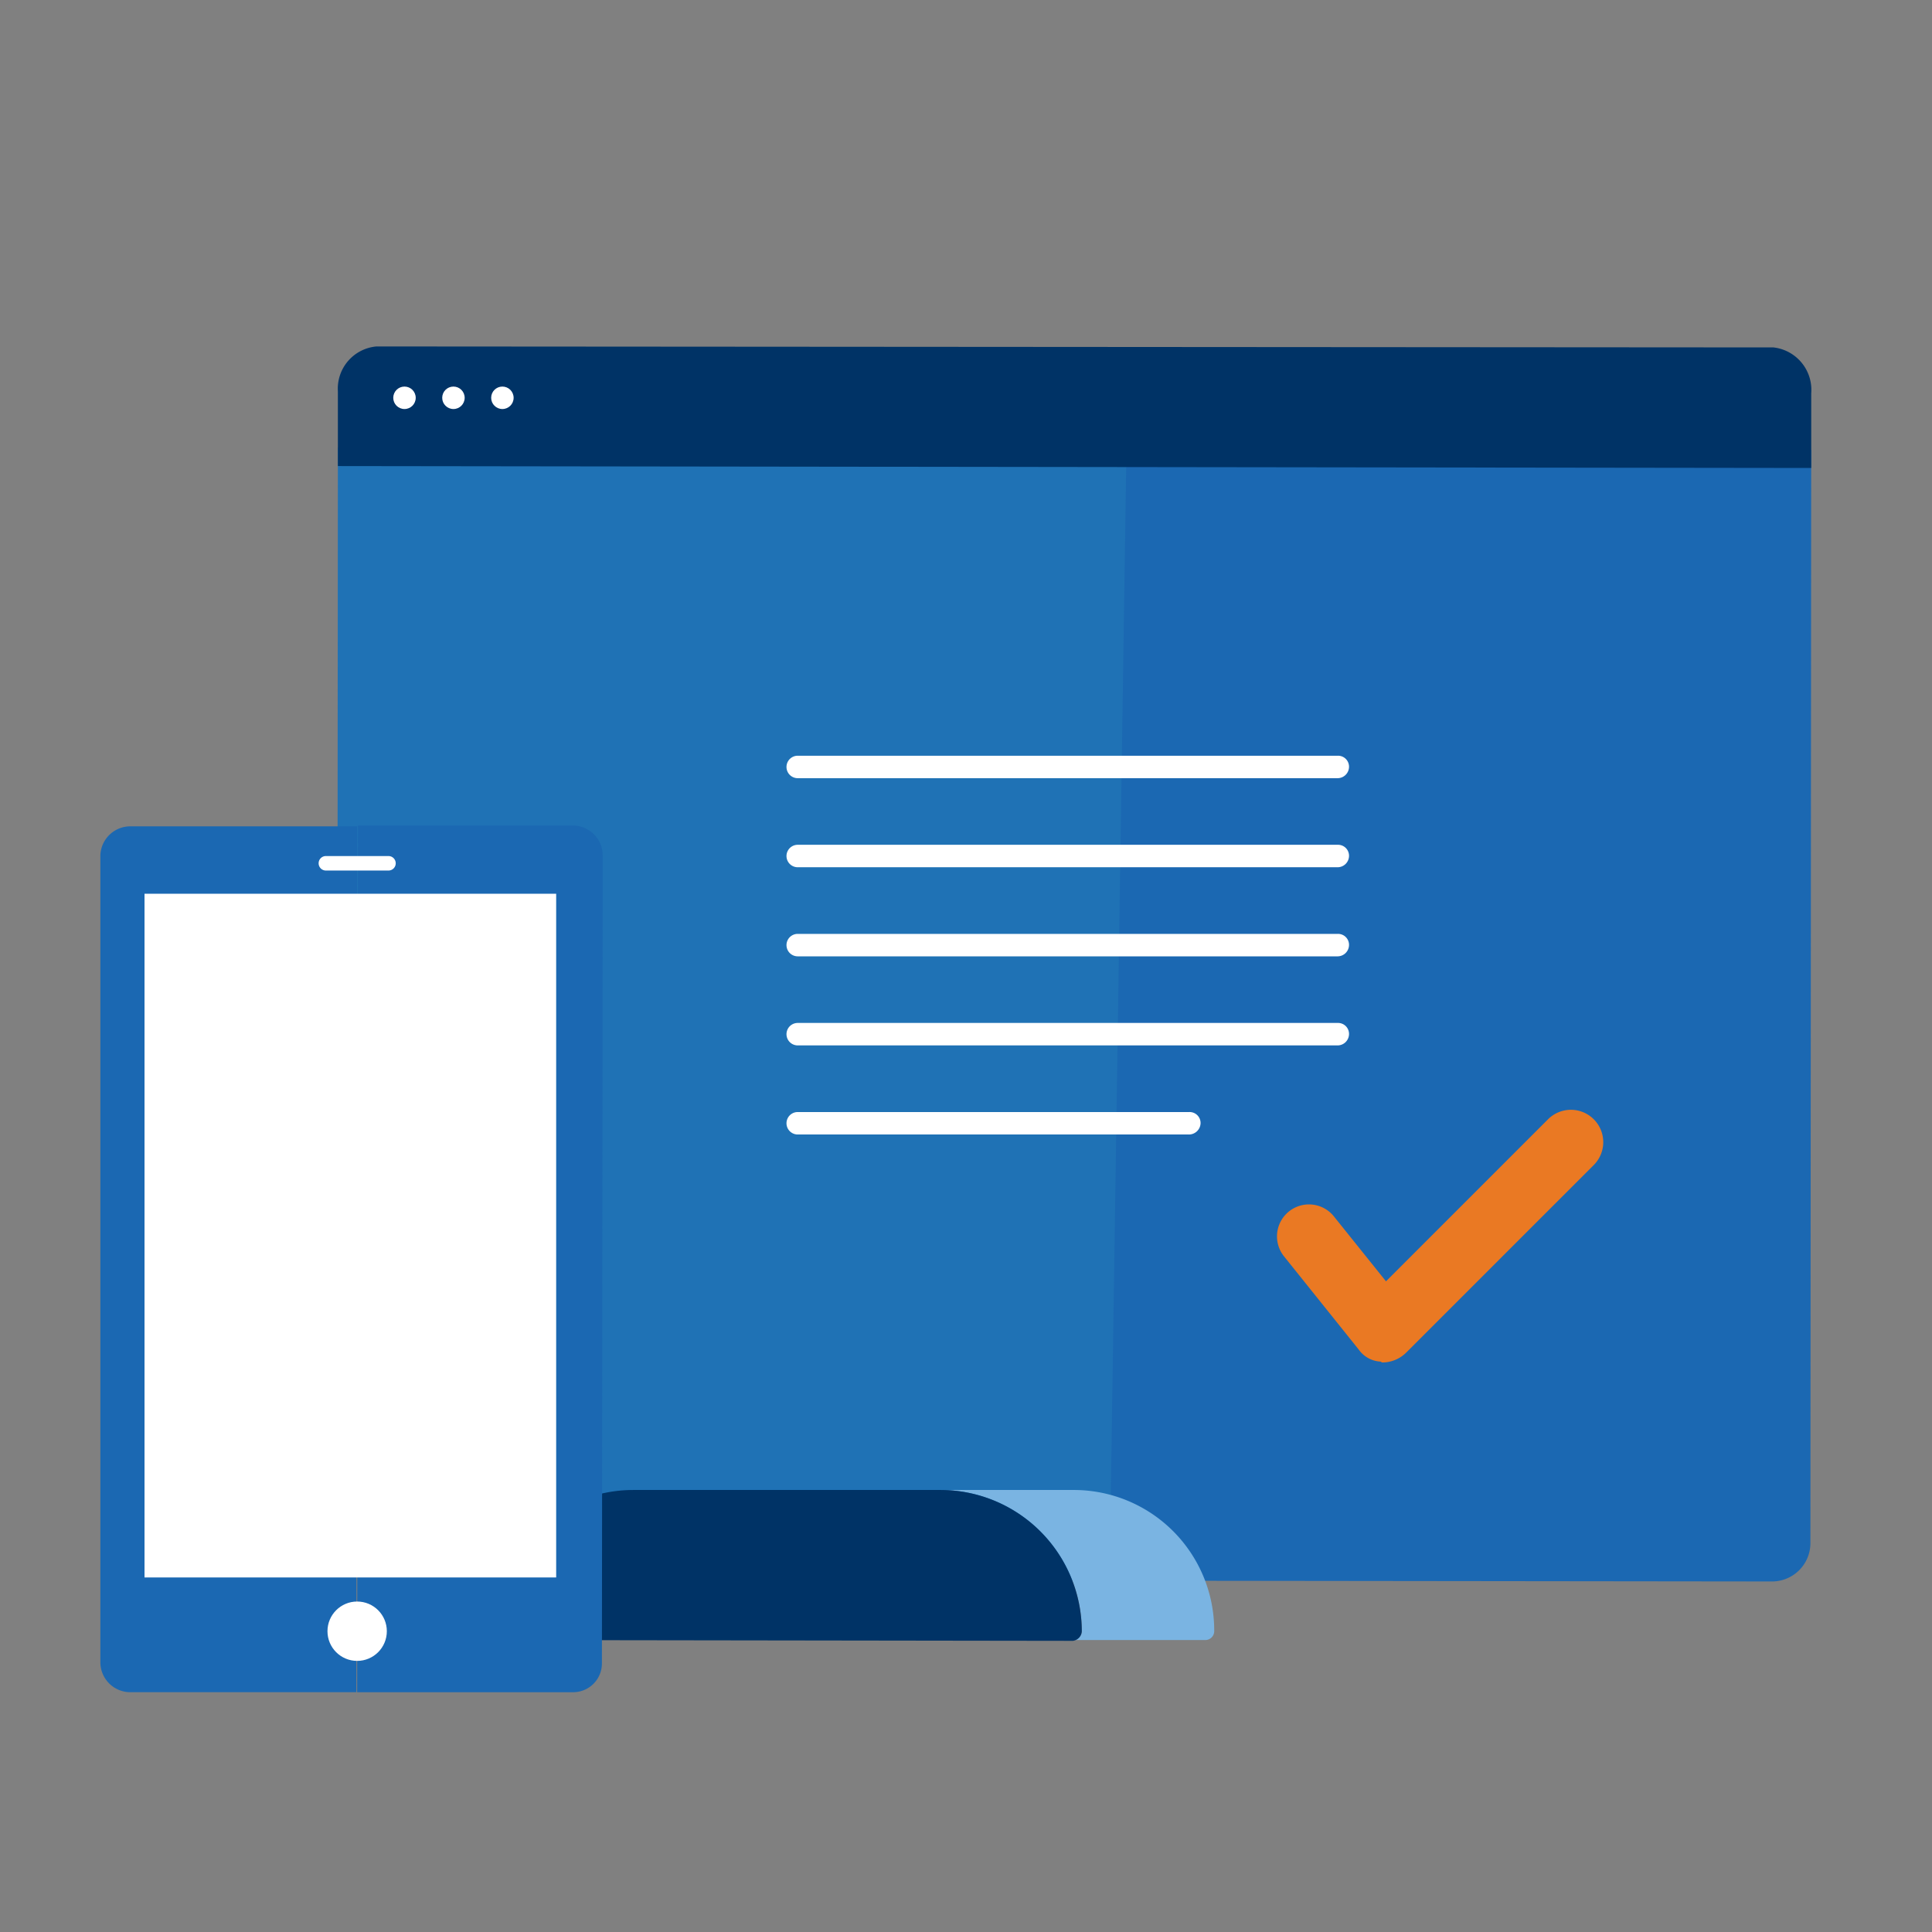
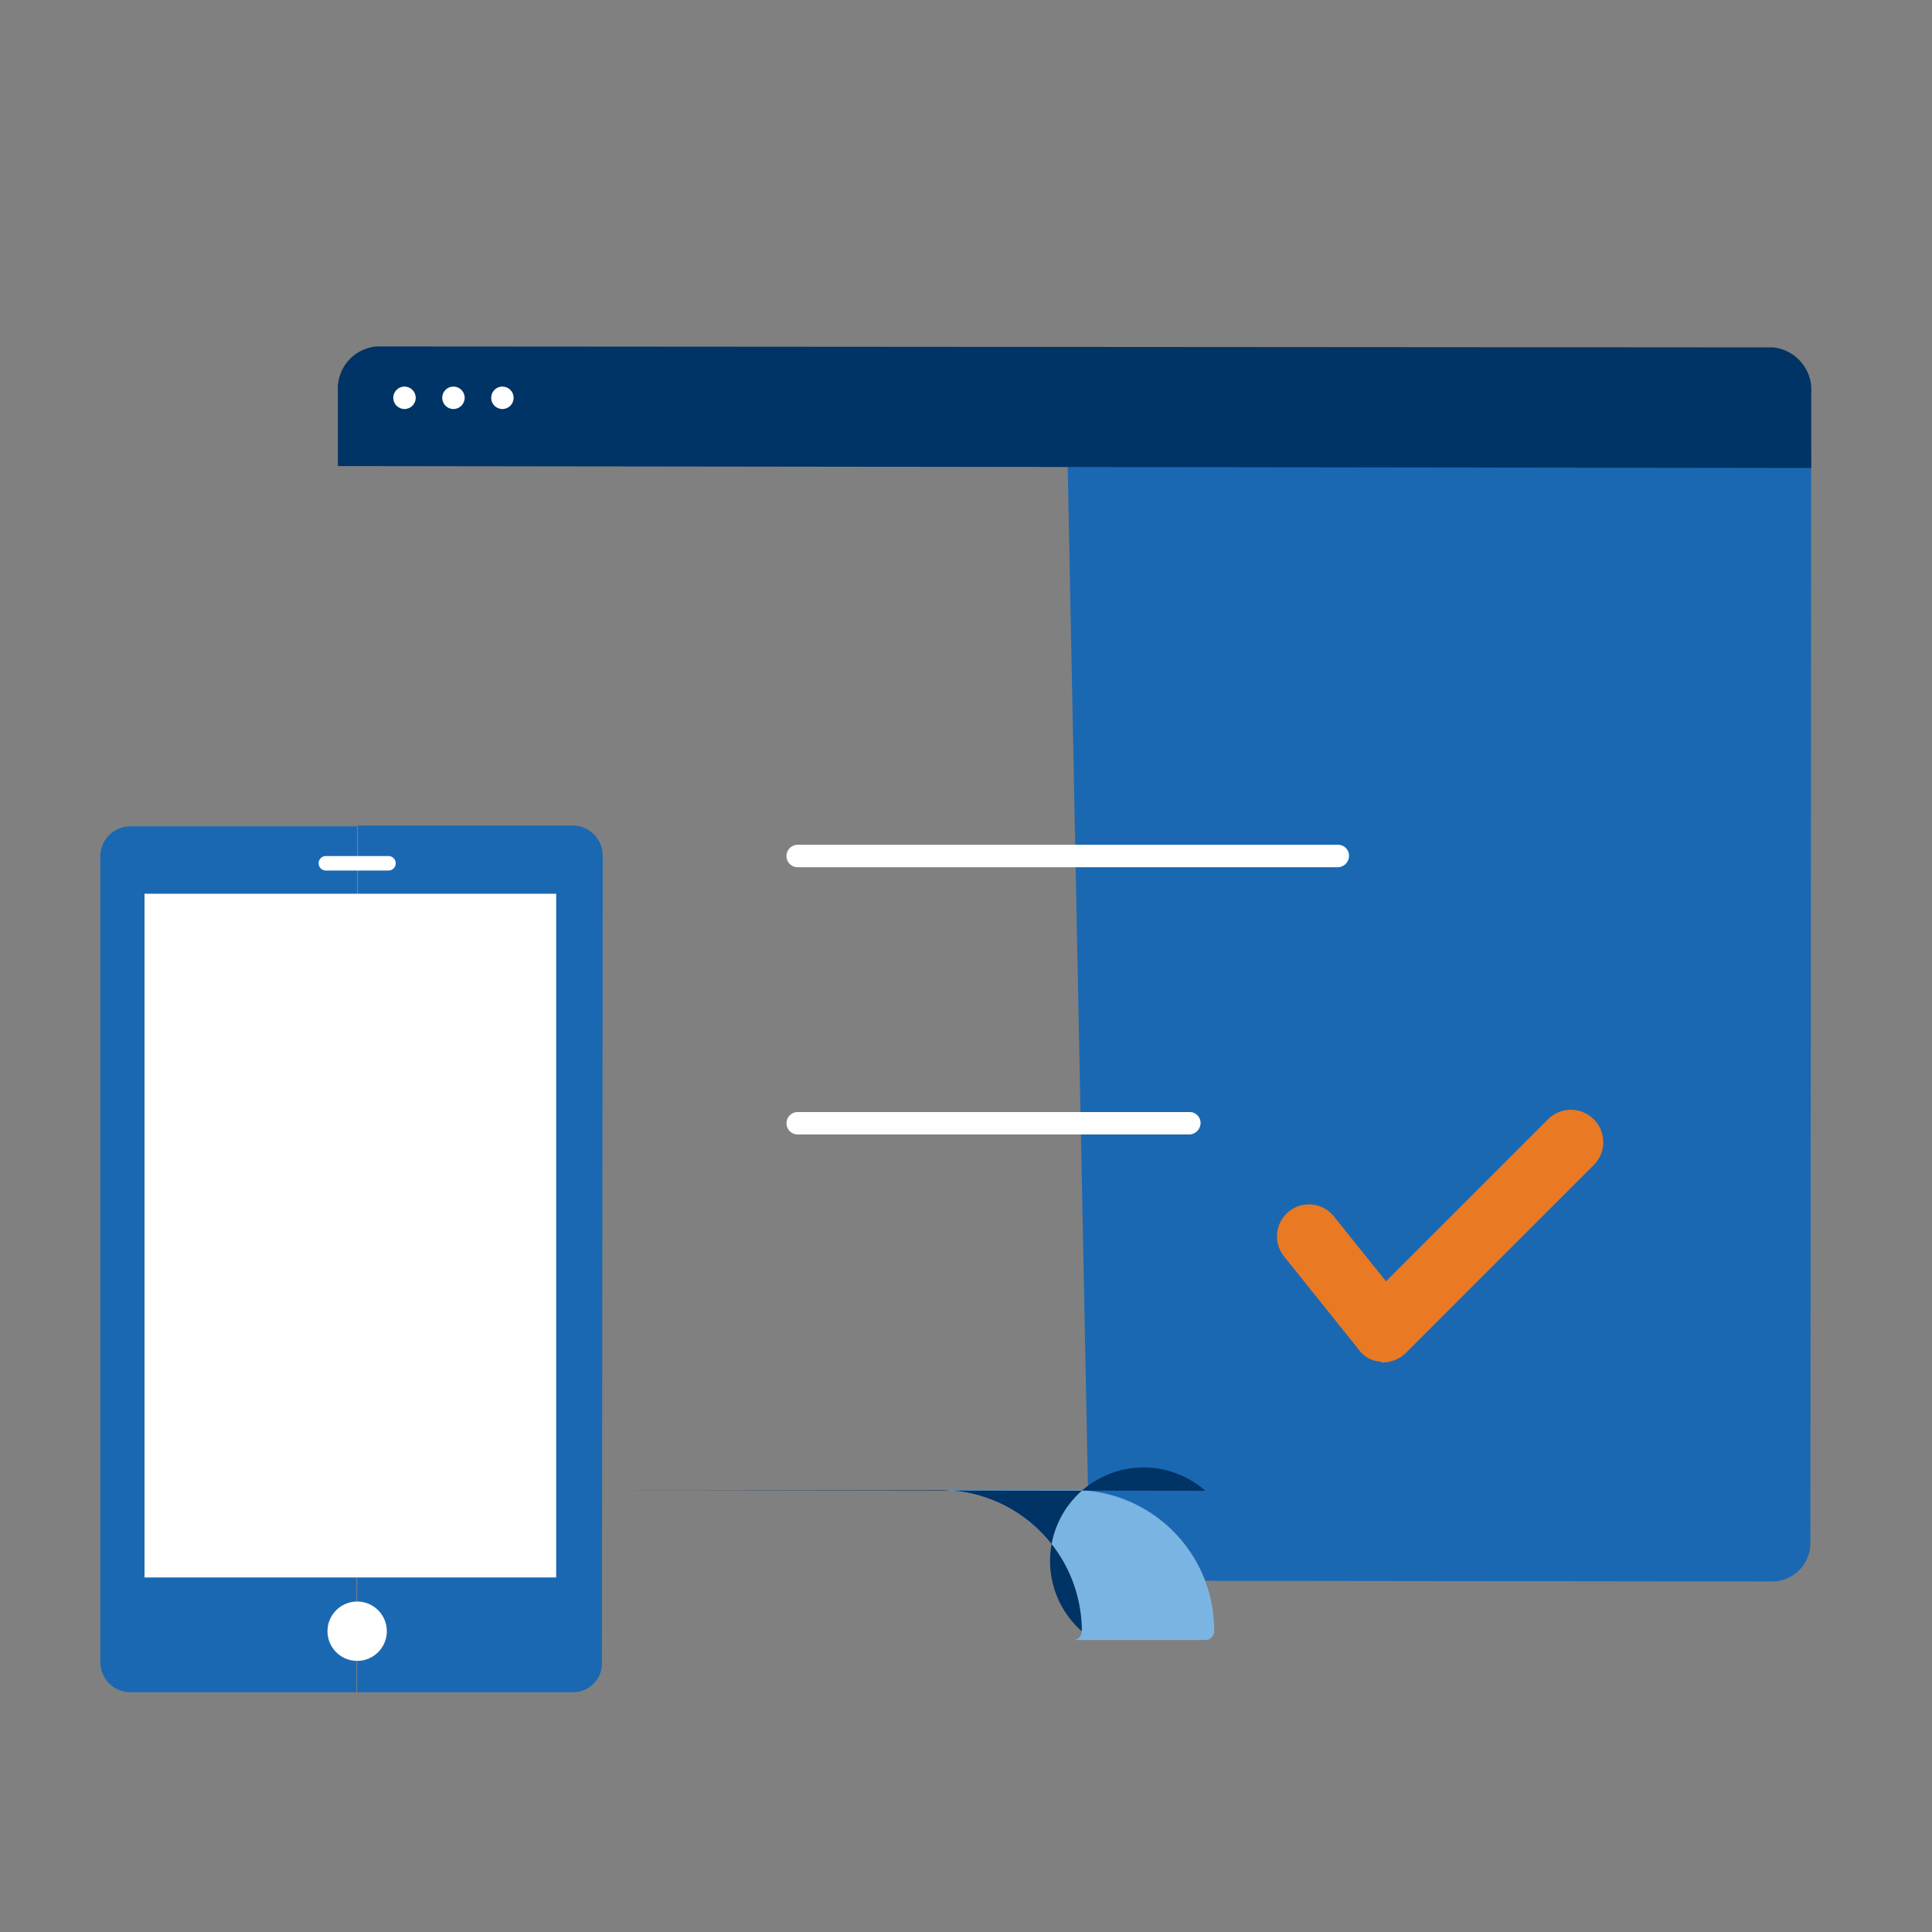
<svg xmlns="http://www.w3.org/2000/svg" viewBox="-6571 5310 80 80">
  <rect x="-6571" y="5310" width="80" height="80" fill="#808080" stroke="none" />
  <defs>
    <style>
      .cls-1 {
        clip-path: url(#clip-monitor-devices);
      }

      .cls-2 {
        fill: #1b68b2;
      }

      .cls-3 {
        fill: #1f72b5;
      }

      .cls-4 {
        fill: #036;
      }

      .cls-5 {
        fill: #fff;
      }

      .cls-6 {
        fill: #7ab4e2;
      }

      .cls-7 {
        fill: #ea7923;
      }
    </style>
    <clipPath id="clip-monitor-devices">
      <rect x="-6571" y="5310" width="80" height="80" />
    </clipPath>
  </defs>
  <g id="monitor-devices" class="cls-1">
    <g id="Group_2735" data-name="Group 2735" transform="translate(-6566.844 5324.346)">
      <g id="Group_2733" data-name="Group 2733">
        <g id="Group_2729" data-name="Group 2729" transform="translate(9.802)">
          <g id="Group_2728" data-name="Group 2728">
            <g id="Group_2727" data-name="Group 2727">
              <g id="Group_2726" data-name="Group 2726">
                <g id="Group_2725" data-name="Group 2725">
                  <path id="Path_976" data-name="Path 976" class="cls-2" d="M121.43,59.653l28.244.033a1.589,1.589,0,0,0,1.595-1.562l.033-45.291L120.5,12.8" transform="translate(-90.262 -8.547)" />
-                   <path id="Path_977" data-name="Path 977" class="cls-3" d="M62.186,12.633,29.533,12.6,29.5,57.891a1.589,1.589,0,0,0,1.562,1.595l30.423.033" transform="translate(-29.5 -8.413)" />
                  <path id="Path_978" data-name="Path 978" class="cls-4" d="M90.608,3.487V1.942A1.769,1.769,0,0,0,89.046.04L31.195,0A1.755,1.755,0,0,0,29.6,1.862V4.953l61.008.079V3.487Z" transform="translate(-29.567)" />
                </g>
                <circle id="Ellipse_246" data-name="Ellipse 246" class="cls-5" cx="0.465" cy="0.465" r="0.465" transform="translate(2.326 1.661)" />
                <circle id="Ellipse_247" data-name="Ellipse 247" class="cls-5" cx="0.465" cy="0.465" r="0.465" transform="translate(4.353 1.661)" />
                <circle id="Ellipse_248" data-name="Ellipse 248" class="cls-5" cx="0.465" cy="0.465" r="0.465" transform="translate(6.38 1.661)" />
              </g>
            </g>
          </g>
        </g>
        <g id="Group_2730" data-name="Group 2730" transform="translate(16.216 47.351)">
          <path id="Path_979" data-name="Path 979" class="cls-6" d="M110.183,142.5H104.7a5.857,5.857,0,0,1,5.848,5.848.369.369,0,0,1-.366.366h5.483a.369.369,0,0,0,.366-.366A5.815,5.815,0,0,0,110.183,142.5Z" transform="translate(-86.125 -142.5)" />
-           <path id="Path_980" data-name="Path 980" class="cls-4" d="M73.223,148.348a5.857,5.857,0,0,0-5.848-5.848H54.648a5.857,5.857,0,0,0-5.848,5.848.369.369,0,0,0,.366.366l23.692.033A.425.425,0,0,0,73.223,148.348Z" transform="translate(-48.8 -142.5)" />
+           <path id="Path_980" data-name="Path 980" class="cls-4" d="M73.223,148.348a5.857,5.857,0,0,0-5.848-5.848H54.648l23.692.033A.425.425,0,0,0,73.223,148.348Z" transform="translate(-48.8 -142.5)" />
        </g>
        <g id="Group_2732" data-name="Group 2732" transform="translate(0 19.838)">
          <g id="Group_2731" data-name="Group 2731">
            <path id="Path_981" data-name="Path 981" class="cls-2" d="M1.229,59.8A1.242,1.242,0,0,0,0,61V94.424a1.242,1.242,0,0,0,1.2,1.229h9.4L10.633,59.8Z" transform="translate(0 -59.767)" />
            <path id="Path_982" data-name="Path 982" class="cls-2" d="M42.135,94.391l.033-31.434V60.929a1.242,1.242,0,0,0-1.2-1.229H32.033L32,95.587h8.939A1.191,1.191,0,0,0,42.135,94.391Z" transform="translate(-21.367 -59.7)" />
          </g>
          <rect id="Rectangle_1534" data-name="Rectangle 1534" class="cls-5" width="17.046" height="28.311" transform="translate(1.828 2.824)" />
          <path id="Path_983" data-name="Path 983" class="cls-5" d="M30.091,64.1H27.5a.3.3,0,0,1-.3-.3h0a.3.3,0,0,1,.3-.3h2.592a.3.3,0,0,1,.3.3h0A.3.3,0,0,1,30.091,64.1Z" transform="translate(-18.162 -62.237)" />
          <circle id="Ellipse_249" data-name="Ellipse 249" class="cls-5" cx="1.229" cy="1.229" r="1.229" transform="translate(9.404 32.132)" />
        </g>
      </g>
      <path id="Path_984" data-name="Path 984" class="cls-7" d="M150.9,105.534a1.18,1.18,0,0,1-.9-.5l-3.09-3.855a1.323,1.323,0,1,1,2.06-1.661l2.16,2.692L157.84,95.5a1.339,1.339,0,1,1,1.894,1.894l-7.776,7.776a1.407,1.407,0,0,1-1,.4A.1.1,0,0,0,150.9,105.534Z" transform="translate(-97.895 -63.499)" />
      <g id="Group_2734" data-name="Group 2734" transform="translate(28.411 16.947)">
-         <path id="Path_985" data-name="Path 985" class="cls-5" d="M108.328,51.93H85.965a.465.465,0,0,1,0-.93h22.363a.454.454,0,0,1,.465.465A.475.475,0,0,1,108.328,51.93Z" transform="translate(-85.5 -51)" />
        <path id="Path_986" data-name="Path 986" class="cls-5" d="M108.328,63.03H85.965a.465.465,0,1,1,0-.93h22.363a.454.454,0,0,1,.465.465A.475.475,0,0,1,108.328,63.03Z" transform="translate(-85.5 -58.412)" />
-         <path id="Path_987" data-name="Path 987" class="cls-5" d="M108.328,74.13H85.965a.465.465,0,0,1,0-.93h22.363a.454.454,0,0,1,.465.465A.475.475,0,0,1,108.328,74.13Z" transform="translate(-85.5 -65.823)" />
-         <path id="Path_988" data-name="Path 988" class="cls-5" d="M108.328,85.23H85.965a.465.465,0,1,1,0-.93h22.363a.454.454,0,0,1,.465.465A.475.475,0,0,1,108.328,85.23Z" transform="translate(-85.5 -73.235)" />
        <path id="Path_989" data-name="Path 989" class="cls-5" d="M102.148,96.33H85.965a.465.465,0,1,1,0-.93h16.216a.454.454,0,0,1,.465.465A.483.483,0,0,1,102.148,96.33Z" transform="translate(-85.5 -80.646)" />
      </g>
    </g>
  </g>
</svg>